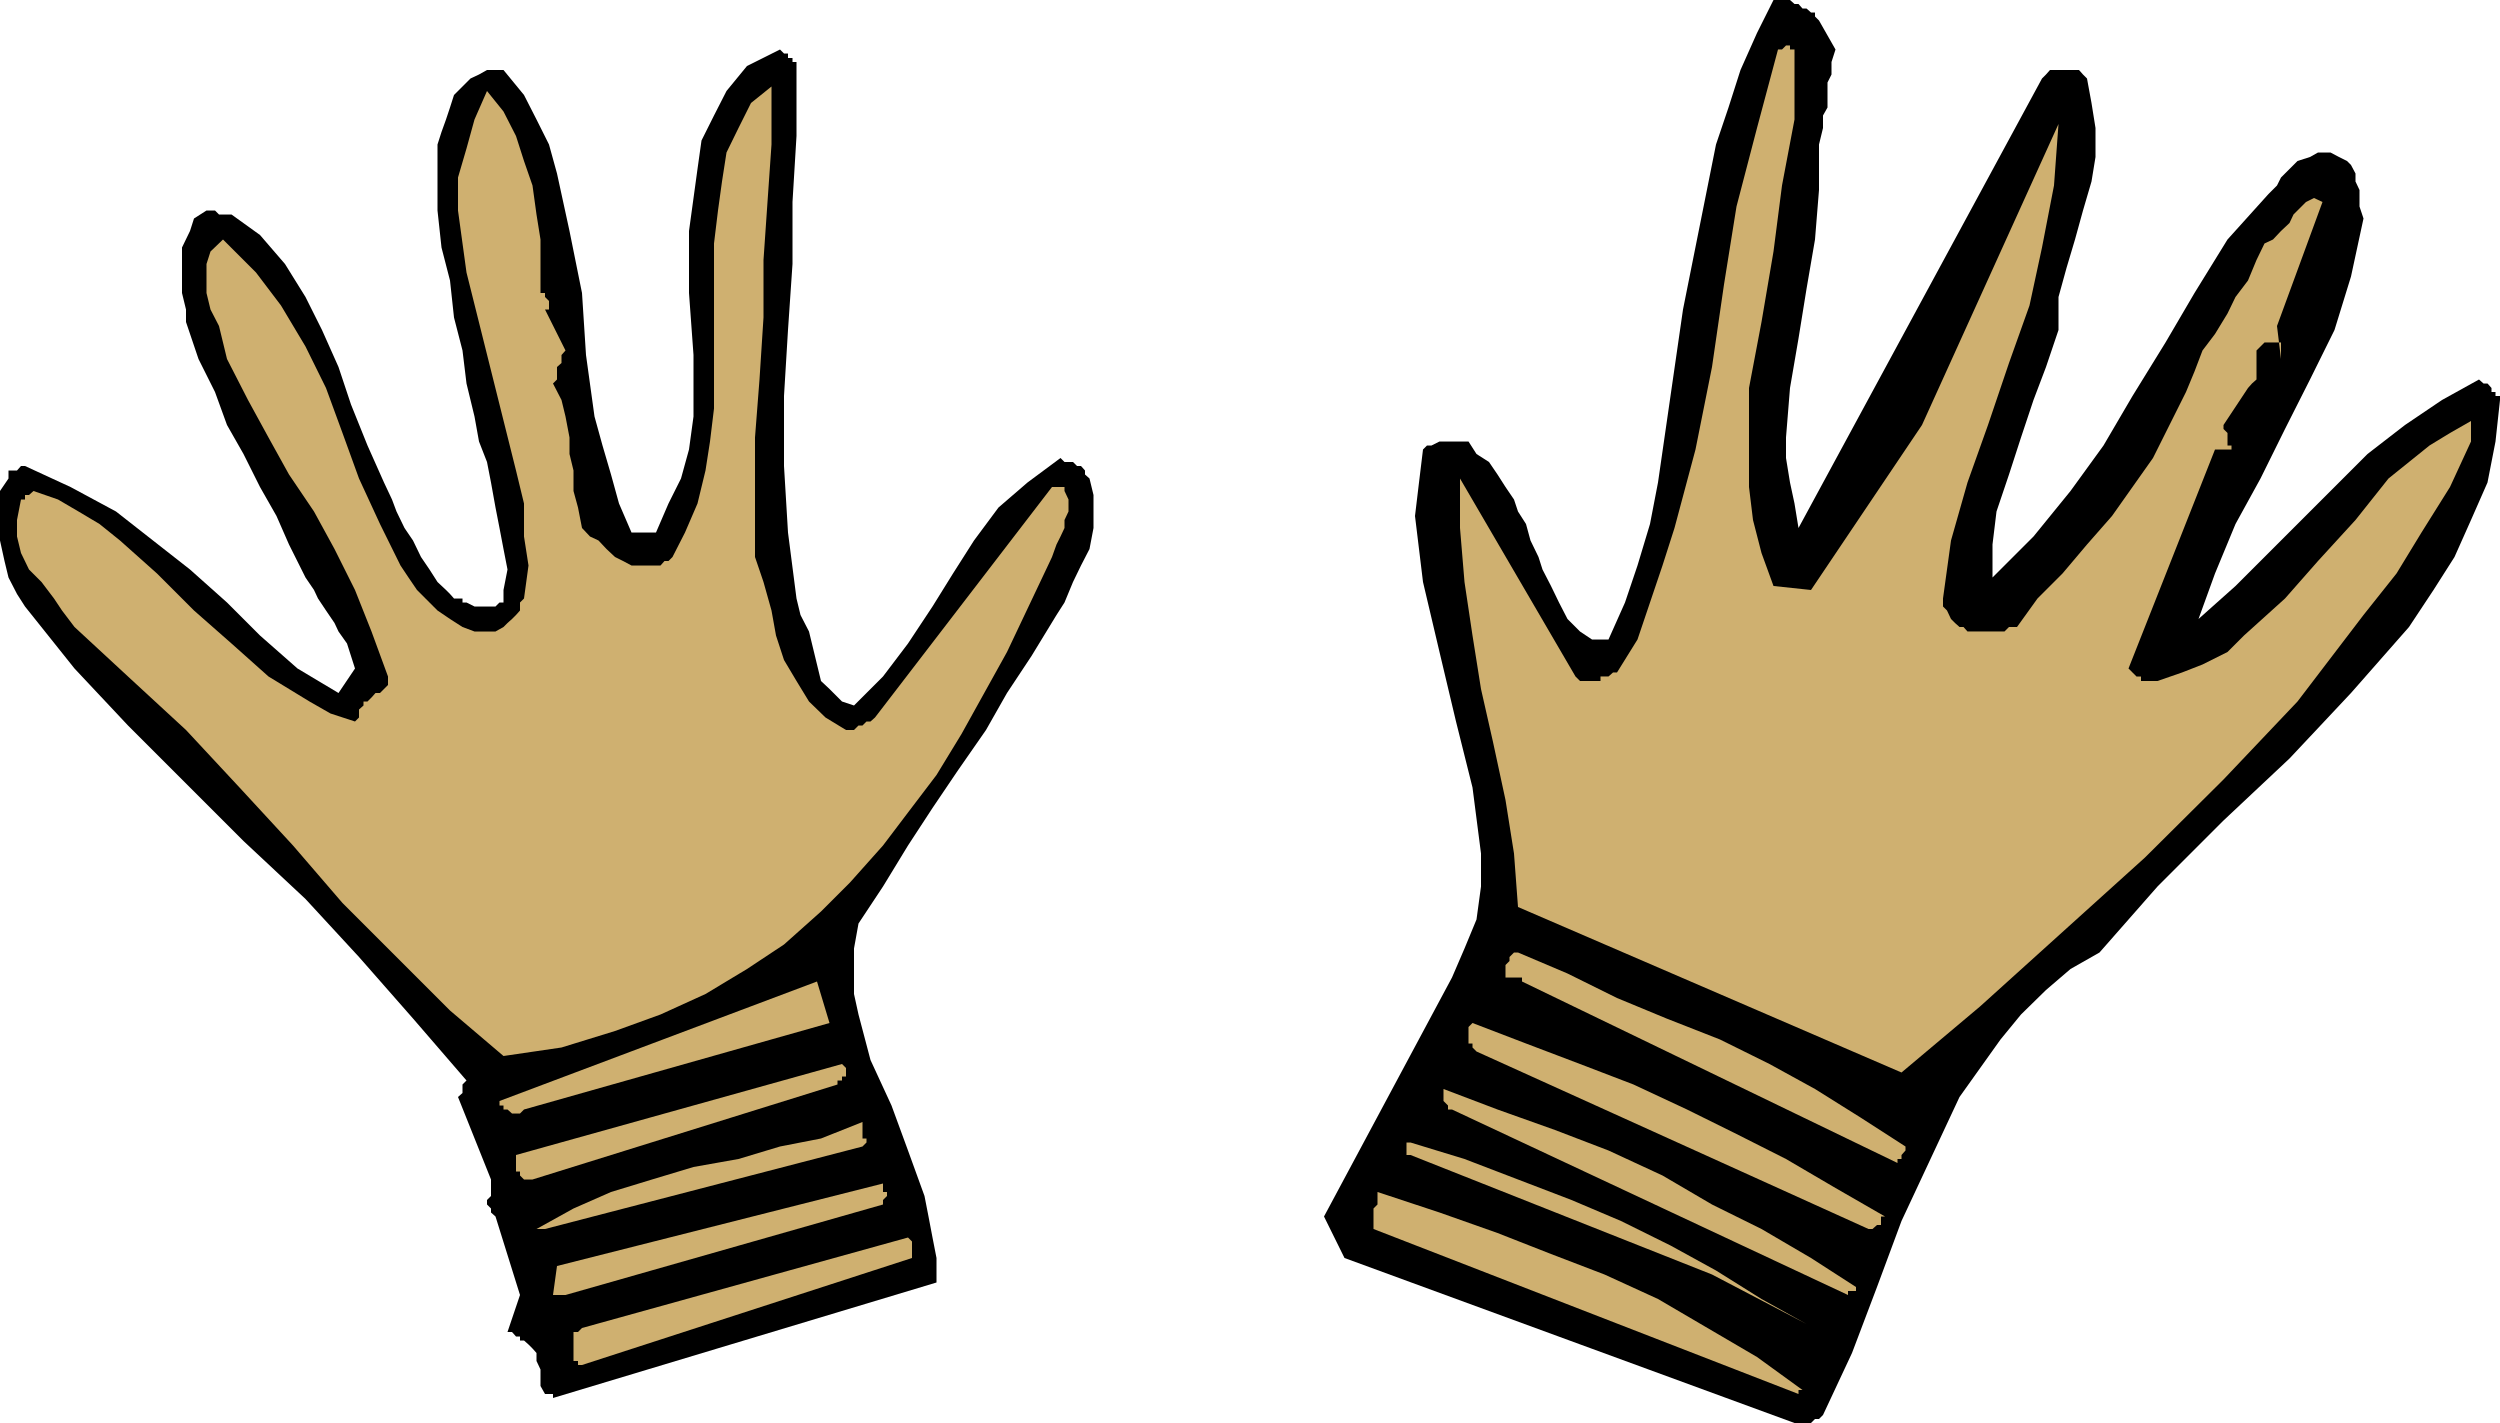
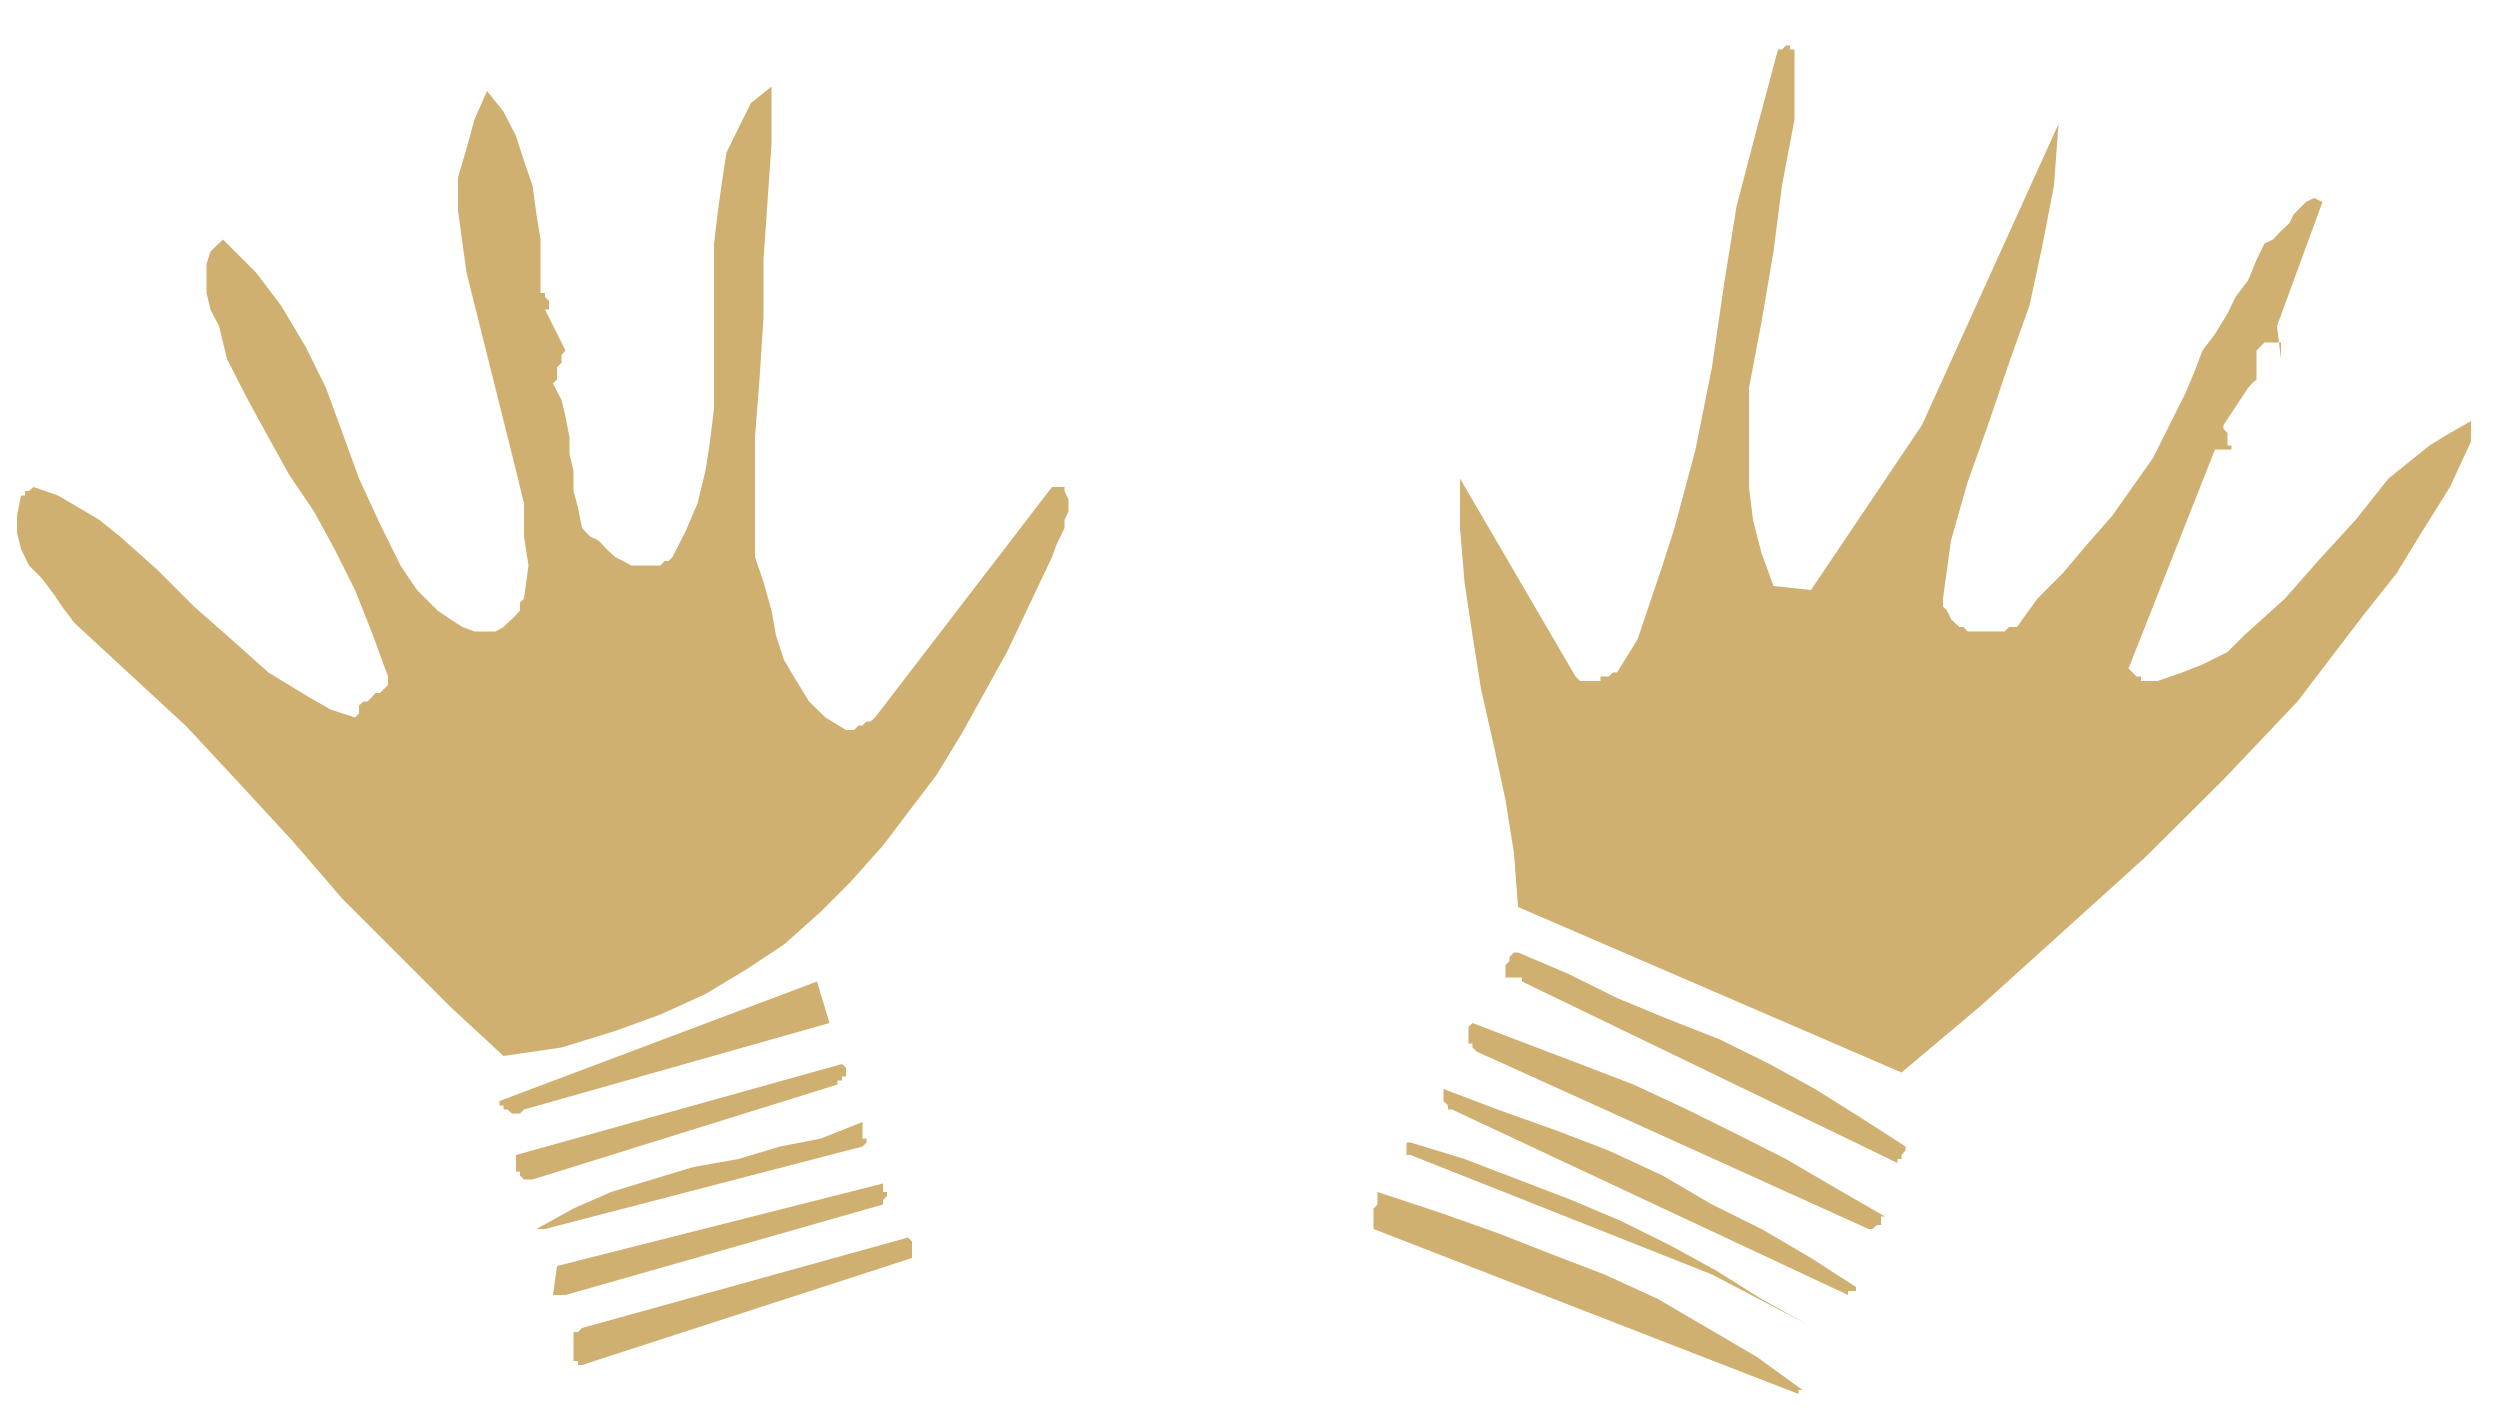
<svg xmlns="http://www.w3.org/2000/svg" height="273.216" viewBox="0 0 360 204.912" width="480">
-   <path style="fill:#000" d="M376.622 523.4h1.8l.576-.575h.576l.576-.576 4.176-8.928 3.6-9.504 3.528-9.504 4.176-8.928 4.176-8.928 5.904-8.28 2.952-3.6 3.6-3.528 3.528-3.024 4.176-2.376 8.352-9.504 9.504-9.504 9.504-8.928 8.856-9.432 4.176-4.752 4.176-4.752 3.528-5.328 3.024-4.752 2.376-5.328 2.376-5.4 1.152-5.904.648-5.976v-.576h-.648v-.576h-.576v-.576l-.576-.648h-.576l-.648-.576-5.328 2.952-5.328 3.6-5.4 4.176-4.752 4.752-4.752 4.752-4.752 4.752-4.752 4.752-5.328 4.752 2.376-6.552 2.952-7.128 3.6-6.552 3.528-7.128 3.6-7.128 3.528-7.128 2.376-7.704 1.8-8.352-.576-1.728v-2.376l-.576-1.224v-1.152l-.648-1.224-.576-.576-1.152-.576-1.224-.648h-1.8l-1.152.648-1.8.576-1.152 1.152-1.224 1.224-.576 1.152-1.224 1.224-5.904 6.552-4.752 7.704-4.176 7.128-4.752 7.704-4.176 7.128-4.752 6.552-5.328 6.552-5.904 5.904v-4.752l.576-4.752 1.8-5.328 1.728-5.328 1.8-5.4 1.8-4.752 1.8-5.328v-4.752l1.152-4.176 1.224-4.104 1.152-4.176 1.224-4.176.576-3.528v-4.176l-.576-3.6-.648-3.528-.576-.576-.576-.648h-4.176l-.576.648-.576.576-35.064 64.728-.576-3.528-.648-3.024-.576-3.528v-2.952l.576-7.128 1.224-7.128 1.152-7.128 1.224-7.128.576-7.128v-6.552l.576-2.376v-1.8l.648-1.152v-3.6l.576-1.152v-1.8l.576-1.8-2.376-4.176-.576-.576v-.576h-.576l-.648-.576h-.576l-.576-.648h-.576l-.648-.576h-2.376l-2.376 4.752-2.376 5.328-1.728 5.4-1.8 5.328-2.376 11.88-2.376 11.88-1.8 12.456-1.8 12.456-1.152 5.976-1.8 5.976-1.8 5.328-2.376 5.328h-2.376l-1.728-1.152-1.8-1.8-1.224-2.376-1.152-2.376-1.224-2.376-.576-1.8-1.152-2.376-.648-2.376-1.152-1.8-.576-1.728-1.224-1.8-1.152-1.8-1.224-1.8-1.8-1.152-1.152-1.8h-4.176l-1.152.576h-.648l-.576.576-.576 4.752-.576 4.824.576 4.752.576 4.752 2.376 10.08 2.376 10.008 2.376 9.504 1.224 9.504v4.752l-.648 4.752-1.728 4.176-1.8 4.176-18.432 34.416 2.952 5.976 64.8 23.76h.576zm-179.352-3.6 55.224-16.631v-3.528l-.576-2.952-.576-3.024-.576-2.952-2.376-6.552-2.376-6.48-3.024-6.552-1.728-6.552-.648-2.952v-6.552l.648-3.6 3.528-5.328 3.6-5.904 3.528-5.4 3.6-5.328 4.104-5.904 3.024-5.328 3.528-5.328 3.6-5.904 1.152-1.8 1.224-2.952 1.152-2.376 1.224-2.376.576-3.024v-4.752l-.576-2.376-.648-.576v-.576l-.576-.648h-.576l-.576-.576h-1.224l-.576-.576-4.752 3.528-4.176 3.6-3.528 4.752-3.024 4.752-2.952 4.752-3.528 5.328-3.6 4.752-4.176 4.176-1.728-.576-1.8-1.8-1.224-1.152-.576-2.376-.576-2.376-.576-2.376-1.224-2.376-.576-2.376-1.224-9.504-.576-9.576v-10.08l.576-9.504.648-9.504v-8.928l.576-9.504v-10.656h-.576v-.576h-.648v-.648h-.576l-.576-.576-4.752 2.376-2.952 3.6-1.8 3.528-1.8 3.6-.576 4.104-1.224 8.928v8.928l.648 8.928v8.856l-.648 4.752-1.152 4.176-1.8 3.6-1.8 4.176h-3.528l-1.8-4.176-1.152-4.176-1.224-4.176-1.152-4.176-1.224-8.856-.576-8.928-1.8-8.928-1.8-8.28-1.152-4.176-1.8-3.6-1.8-3.528-2.952-3.6h-2.376l-1.152.648-1.224.576-1.152 1.152-1.224 1.224-.576 1.8-.576 1.728-.648 1.8-.576 1.8v9.504l.576 5.328 1.224 4.752.576 5.328 1.224 4.752.576 4.752 1.152 4.752.648 3.6 1.152 2.952.576 2.952.648 3.6.576 2.952.576 3.024.576 2.952-.576 2.952v1.8h-.576l-.576.576h-3.024l-1.152-.576h-.576v-.576h-1.224l-.576-.648-.576-.576-1.224-1.152-1.152-1.8-1.224-1.8-1.152-2.376-1.224-1.8-1.152-2.376-.648-1.728-1.152-2.448-2.376-5.328-2.376-5.904-1.8-5.4-2.376-5.328-2.376-4.752-2.952-4.752-3.6-4.176-4.104-2.952h-1.8l-.576-.576h-1.224l-1.8 1.152-.576 1.8-1.152 2.376v6.552l.576 2.376v1.8l1.8 5.328 2.376 4.752 1.728 4.752 2.376 4.176 2.376 4.752 2.376 4.176 1.8 4.104 2.376 4.752 1.224 1.8.576 1.224 1.152 1.728 1.224 1.8.576 1.224 1.224 1.728.576 1.8.576 1.8-2.376 3.528-5.904-3.528-5.4-4.752-4.752-4.752-5.328-4.752-5.328-4.176-5.328-4.176-6.552-3.528-6.552-3.024h-.576l-.576.648h-1.224v1.152l-1.224 1.8v7.128l.648 2.952.576 2.376 1.224 2.376 1.152 1.8 7.128 8.928 7.704 8.208 8.352 8.352 8.28 8.28 8.928 8.352 7.704 8.352 7.776 8.856 7.704 8.928-.576.576v1.224l-.648.576 4.752 11.88v2.376l-.576.576v.648l.576.576v.576l.648.576 3.528 11.304-1.8 5.328h.648l.576.648h.576v.576h.576l.648.576.576.576.576.648v1.152l.576 1.224v2.376l.648 1.152h1.152z" transform="translate(-117.638 -318.489)" />
-   <path style="fill:#cfb070" d="m377.198 518.649-6.552-4.752-7.128-4.176-7.128-4.176-7.704-3.528-7.704-2.952-7.704-3.024-8.352-2.952-8.928-2.952v1.8l-.576.576v2.952l61.2 23.76v-.576h.576zm-175.752-3.6 47.52-15.408v-2.376l-.576-.576-46.944 13.032-.576.576h-.648v4.176h.648v.576zm176.328-5.904-6.48-3.6-6.552-4.104-6.552-3.6-7.128-3.528-7.128-3.024-7.704-2.952-7.704-2.952-7.776-2.376h-.576v1.8h.576l43.416 17.208zm-178.704-4.176 45.72-13.032v-.648l.576-.576v-.576h-.576v-1.224l-46.944 11.88-.576 4.176h1.224zm185.832-1.152-6.48-4.176-7.128-4.176-7.128-3.528-7.128-4.176-7.776-3.6-7.704-2.952-8.28-2.952-7.776-2.952v1.728l.648.648v.576h.576l57.024 26.712v-.576h1.152zm-188.784-8.352 45.72-11.88.576-.576v-.576h-.576v-2.376l-5.976 2.376-5.904 1.152-5.976 1.8-6.48 1.152-5.976 1.8-5.904 1.8-5.4 2.376-5.328 2.952h1.224zm190.584 0h.576l.648-.576h.576v-1.224h.576l-7.128-4.104-7.128-4.176-7.128-3.6-7.128-3.528-7.704-3.6-7.704-2.952-7.776-2.952-7.704-2.952-.576.576v2.376h.576v.576l.576.576zm-192.384-7.128 43.92-13.68v-.576h.648v-.576h.576v-1.224l-.576-.576-46.944 13.104v2.376h.576v.576l.576.576h.648zm196.56-2.377v-.575h.576v-.576l.576-.648v-.576l-6.48-4.176-6.552-4.104-6.552-3.6-7.128-3.528-7.704-3.024-7.128-2.952-7.128-3.528-7.128-3.024h-.576l-.648.648v.576l-.576.576v1.8h2.376v.576zm-197.784-7.703 43.992-12.456-1.8-5.976-45.72 17.208v.648h.576v.576h.576l.648.576h1.152zm198.36-5.328 11.304-9.504 11.88-10.728 11.88-10.728 11.304-11.232 10.656-11.232 9.504-12.456 4.752-5.976 3.6-5.904 4.104-6.552 3.024-6.552v-2.952l-3.024 1.728-2.952 1.8-2.952 2.376-2.952 2.376-4.752 5.976-5.4 5.904-4.752 5.4-5.904 5.328-2.376 2.376-3.6 1.8-2.952 1.152-3.528 1.224h-2.376v-.648h-.648l-.576-.576-.576-.576 12.456-31.536h2.376v-.576h-.576v-1.801l-.576-.576v-.576l3.528-5.328.576-.648.648-.576v-4.176l.576-.576.576-.576h2.376v2.376l-.576-4.752 6.552-17.856-1.224-.576-1.152.576-.648.648-1.152 1.152-.576 1.224-1.224 1.152-1.152 1.224-1.224.576-1.152 2.376-1.224 2.952-1.8 2.376-1.152 2.376-1.8 2.952-1.8 2.376-1.152 3.024-1.224 2.952-2.376 4.752-2.376 4.752-2.952 4.176-2.952 4.176-3.6 4.104-3.528 4.176-3.6 3.6-2.952 4.104h-1.152l-.648.648h-5.328l-.576-.648h-.576l-.648-.576-.576-.576-.576-1.224-.576-.576v-1.152l1.152-8.352 2.376-8.352 2.952-8.28 3.024-8.928 2.952-8.28 1.8-8.352 1.728-8.928.648-8.856-19.656 43.344-15.984 23.76-5.4-.576-1.728-4.752-1.224-4.752-.576-4.752V374.36l1.8-9.504 1.728-10.152 1.224-9.504 1.8-9.504v-10.08h-.648v-.576h-.576l-.576.576h-.576l-3.024 11.304-2.952 11.304-1.8 11.232-1.728 11.88-2.376 11.88-3.024 11.304-1.728 5.4-1.8 5.328-1.8 5.328-2.952 4.752h-.576l-.648.576h-1.152v.648h-2.952l-.648-.648-16.632-28.512v7.128l.648 7.776 1.152 7.704 1.224 7.704 1.728 7.632 1.8 8.352 1.224 7.704.576 7.704zm-201.312-2.376 8.352-1.224 7.704-2.376 6.552-2.376 6.48-2.952 5.976-3.6 5.328-3.528 5.328-4.752 4.176-4.176 4.752-5.328 3.6-4.752 4.104-5.4 3.6-5.904 6.552-11.808 5.904-12.456.576-1.224.648-1.8.576-1.152.576-1.224v-1.152l.576-1.224v-1.728l-.576-1.224v-.576h-1.8l-25.488 33.192-.648.576h-.576l-.576.576h-.576l-.648.648h-1.152l-2.952-1.8-2.376-2.304-1.8-2.952-1.8-3.024-1.152-3.528-.648-3.6-1.152-4.104-1.224-3.6v-17.208l.648-8.352.576-8.928v-8.28l.576-8.352.576-8.28v-8.352l-2.952 2.376-1.8 3.6-1.728 3.528-.648 4.176-.576 4.176-.576 4.752v23.76l-.576 4.752-.648 4.176-1.152 4.752-1.8 4.176-1.8 3.528-.576.576h-.576l-.576.648h-4.176l-1.224-.648-1.152-.576-1.224-1.152-1.152-1.224-1.224-.576-1.152-1.224-.576-2.952-.648-2.376v-2.952l-.576-2.376v-2.376l-.576-3.024-.576-2.376-1.224-2.376.576-.576v-1.8l.648-.576v-1.152l.576-.648-2.952-5.904h.576v-1.224l-.576-.576v-.576h-.648v-7.704l-.576-3.6-.576-4.176-1.224-3.528-1.152-3.6-1.8-3.528-2.376-2.952-1.8 4.104-1.152 4.176-1.224 4.176v4.752l1.224 8.928 2.376 9.504 2.376 9.504 2.376 9.504 1.152 4.752v4.752l.648 4.176-.648 4.752-.576.576v1.152l-.576.648-.576.576-.648.576-.576.576-1.152.648h-3.024l-1.728-.648-1.8-1.152-1.8-1.224-1.152-1.152-1.8-1.8-1.224-1.8-1.152-1.728-2.952-5.976-3.024-6.552-2.376-6.552-2.376-6.48-2.952-5.976-3.528-5.904-3.6-4.752-4.752-4.752-1.8 1.728-.576 1.8v4.176l.576 2.376 1.224 2.376.576 2.376.576 2.376 3.024 5.904 2.952 5.4 2.952 5.328 3.6 5.328 2.952 5.4 2.952 5.904 2.376 5.976 2.376 6.48v1.224l-.576.576-.576.576h-.648l-.576.648-.576.576h-.576v.576l-.648.576v1.152l-.576.576-3.528-1.152-3.024-1.728-2.952-1.8-2.952-1.8-5.328-4.752-5.4-4.752-5.328-5.328-5.328-4.752-2.952-2.376-3.024-1.8-2.952-1.728-3.528-1.224-.648.576h-.576v.648h-.576l-.576 2.952v2.376l.576 2.376 1.152 2.376 1.8 1.8 1.8 2.376 1.152 1.728 1.8 2.376 7.704 7.128 8.352 7.704 7.704 8.28 7.704 8.352 7.128 8.28 7.776 7.776 7.704 7.704z" transform="translate(-117.638 -318.489)" />
+   <path style="fill:#cfb070" d="m377.198 518.649-6.552-4.752-7.128-4.176-7.128-4.176-7.704-3.528-7.704-2.952-7.704-3.024-8.352-2.952-8.928-2.952v1.8l-.576.576v2.952l61.2 23.76v-.576h.576zm-175.752-3.6 47.52-15.408v-2.376l-.576-.576-46.944 13.032-.576.576h-.648v4.176h.648v.576zm176.328-5.904-6.48-3.6-6.552-4.104-6.552-3.6-7.128-3.528-7.128-3.024-7.704-2.952-7.704-2.952-7.776-2.376h-.576v1.8h.576l43.416 17.208zm-178.704-4.176 45.72-13.032v-.648l.576-.576v-.576h-.576v-1.224l-46.944 11.88-.576 4.176h1.224zm185.832-1.152-6.48-4.176-7.128-4.176-7.128-3.528-7.128-4.176-7.776-3.6-7.704-2.952-8.28-2.952-7.776-2.952v1.728l.648.648v.576h.576l57.024 26.712v-.576h1.152zm-188.784-8.352 45.72-11.88.576-.576v-.576h-.576v-2.376l-5.976 2.376-5.904 1.152-5.976 1.8-6.48 1.152-5.976 1.8-5.904 1.8-5.4 2.376-5.328 2.952h1.224zm190.584 0h.576l.648-.576h.576v-1.224h.576l-7.128-4.104-7.128-4.176-7.128-3.6-7.128-3.528-7.704-3.6-7.704-2.952-7.776-2.952-7.704-2.952-.576.576v2.376h.576v.576l.576.576zm-192.384-7.128 43.92-13.68v-.576h.648v-.576h.576v-1.224l-.576-.576-46.944 13.104v2.376h.576v.576l.576.576h.648zm196.56-2.377v-.575h.576v-.576l.576-.648v-.576l-6.48-4.176-6.552-4.104-6.552-3.6-7.128-3.528-7.704-3.024-7.128-2.952-7.128-3.528-7.128-3.024h-.576l-.648.648v.576l-.576.576v1.8h2.376v.576zm-197.784-7.703 43.992-12.456-1.8-5.976-45.72 17.208v.648h.576v.576h.576l.648.576h1.152zm198.36-5.328 11.304-9.504 11.88-10.728 11.88-10.728 11.304-11.232 10.656-11.232 9.504-12.456 4.752-5.976 3.6-5.904 4.104-6.552 3.024-6.552v-2.952l-3.024 1.728-2.952 1.8-2.952 2.376-2.952 2.376-4.752 5.976-5.4 5.904-4.752 5.4-5.904 5.328-2.376 2.376-3.6 1.8-2.952 1.152-3.528 1.224h-2.376v-.648h-.648l-.576-.576-.576-.576 12.456-31.536h2.376v-.576h-.576v-1.801l-.576-.576v-.576l3.528-5.328.576-.648.648-.576v-4.176l.576-.576.576-.576h2.376v2.376l-.576-4.752 6.552-17.856-1.224-.576-1.152.576-.648.648-1.152 1.152-.576 1.224-1.224 1.152-1.152 1.224-1.224.576-1.152 2.376-1.224 2.952-1.8 2.376-1.152 2.376-1.8 2.952-1.8 2.376-1.152 3.024-1.224 2.952-2.376 4.752-2.376 4.752-2.952 4.176-2.952 4.176-3.6 4.104-3.528 4.176-3.6 3.6-2.952 4.104h-1.152l-.648.648h-5.328l-.576-.648h-.576l-.648-.576-.576-.576-.576-1.224-.576-.576v-1.152l1.152-8.352 2.376-8.352 2.952-8.28 3.024-8.928 2.952-8.28 1.8-8.352 1.728-8.928.648-8.856-19.656 43.344-15.984 23.76-5.4-.576-1.728-4.752-1.224-4.752-.576-4.752V374.36l1.8-9.504 1.728-10.152 1.224-9.504 1.8-9.504v-10.08h-.648v-.576h-.576l-.576.576h-.576l-3.024 11.304-2.952 11.304-1.8 11.232-1.728 11.88-2.376 11.88-3.024 11.304-1.728 5.4-1.8 5.328-1.8 5.328-2.952 4.752h-.576l-.648.576h-1.152v.648h-2.952l-.648-.648-16.632-28.512v7.128l.648 7.776 1.152 7.704 1.224 7.704 1.728 7.632 1.8 8.352 1.224 7.704.576 7.704zm-201.312-2.376 8.352-1.224 7.704-2.376 6.552-2.376 6.48-2.952 5.976-3.6 5.328-3.528 5.328-4.752 4.176-4.176 4.752-5.328 3.6-4.752 4.104-5.4 3.6-5.904 6.552-11.808 5.904-12.456.576-1.224.648-1.8.576-1.152.576-1.224v-1.152l.576-1.224v-1.728l-.576-1.224v-.576h-1.8l-25.488 33.192-.648.576h-.576l-.576.576h-.576l-.648.648h-1.152l-2.952-1.8-2.376-2.304-1.8-2.952-1.8-3.024-1.152-3.528-.648-3.6-1.152-4.104-1.224-3.6v-17.208l.648-8.352.576-8.928v-8.28l.576-8.352.576-8.28v-8.352l-2.952 2.376-1.8 3.6-1.728 3.528-.648 4.176-.576 4.176-.576 4.752v23.76l-.576 4.752-.648 4.176-1.152 4.752-1.8 4.176-1.8 3.528-.576.576h-.576l-.576.648h-4.176l-1.224-.648-1.152-.576-1.224-1.152-1.152-1.224-1.224-.576-1.152-1.224-.576-2.952-.648-2.376v-2.952l-.576-2.376v-2.376l-.576-3.024-.576-2.376-1.224-2.376.576-.576v-1.8l.648-.576v-1.152l.576-.648-2.952-5.904h.576v-1.224l-.576-.576v-.576h-.648v-7.704l-.576-3.6-.576-4.176-1.224-3.528-1.152-3.6-1.8-3.528-2.376-2.952-1.8 4.104-1.152 4.176-1.224 4.176v4.752l1.224 8.928 2.376 9.504 2.376 9.504 2.376 9.504 1.152 4.752v4.752l.648 4.176-.648 4.752-.576.576v1.152l-.576.648-.576.576-.648.576-.576.576-1.152.648h-3.024l-1.728-.648-1.8-1.152-1.8-1.224-1.152-1.152-1.8-1.8-1.224-1.8-1.152-1.728-2.952-5.976-3.024-6.552-2.376-6.552-2.376-6.48-2.952-5.976-3.528-5.904-3.6-4.752-4.752-4.752-1.8 1.728-.576 1.8v4.176l.576 2.376 1.224 2.376.576 2.376.576 2.376 3.024 5.904 2.952 5.4 2.952 5.328 3.6 5.328 2.952 5.4 2.952 5.904 2.376 5.976 2.376 6.48v1.224l-.576.576-.576.576h-.648l-.576.648-.576.576h-.576l-.648.576v1.152l-.576.576-3.528-1.152-3.024-1.728-2.952-1.8-2.952-1.8-5.328-4.752-5.4-4.752-5.328-5.328-5.328-4.752-2.952-2.376-3.024-1.8-2.952-1.728-3.528-1.224-.648.576h-.576v.648h-.576l-.576 2.952v2.376l.576 2.376 1.152 2.376 1.8 1.8 1.8 2.376 1.152 1.728 1.8 2.376 7.704 7.128 8.352 7.704 7.704 8.28 7.704 8.352 7.128 8.28 7.776 7.776 7.704 7.704z" transform="translate(-117.638 -318.489)" />
</svg>